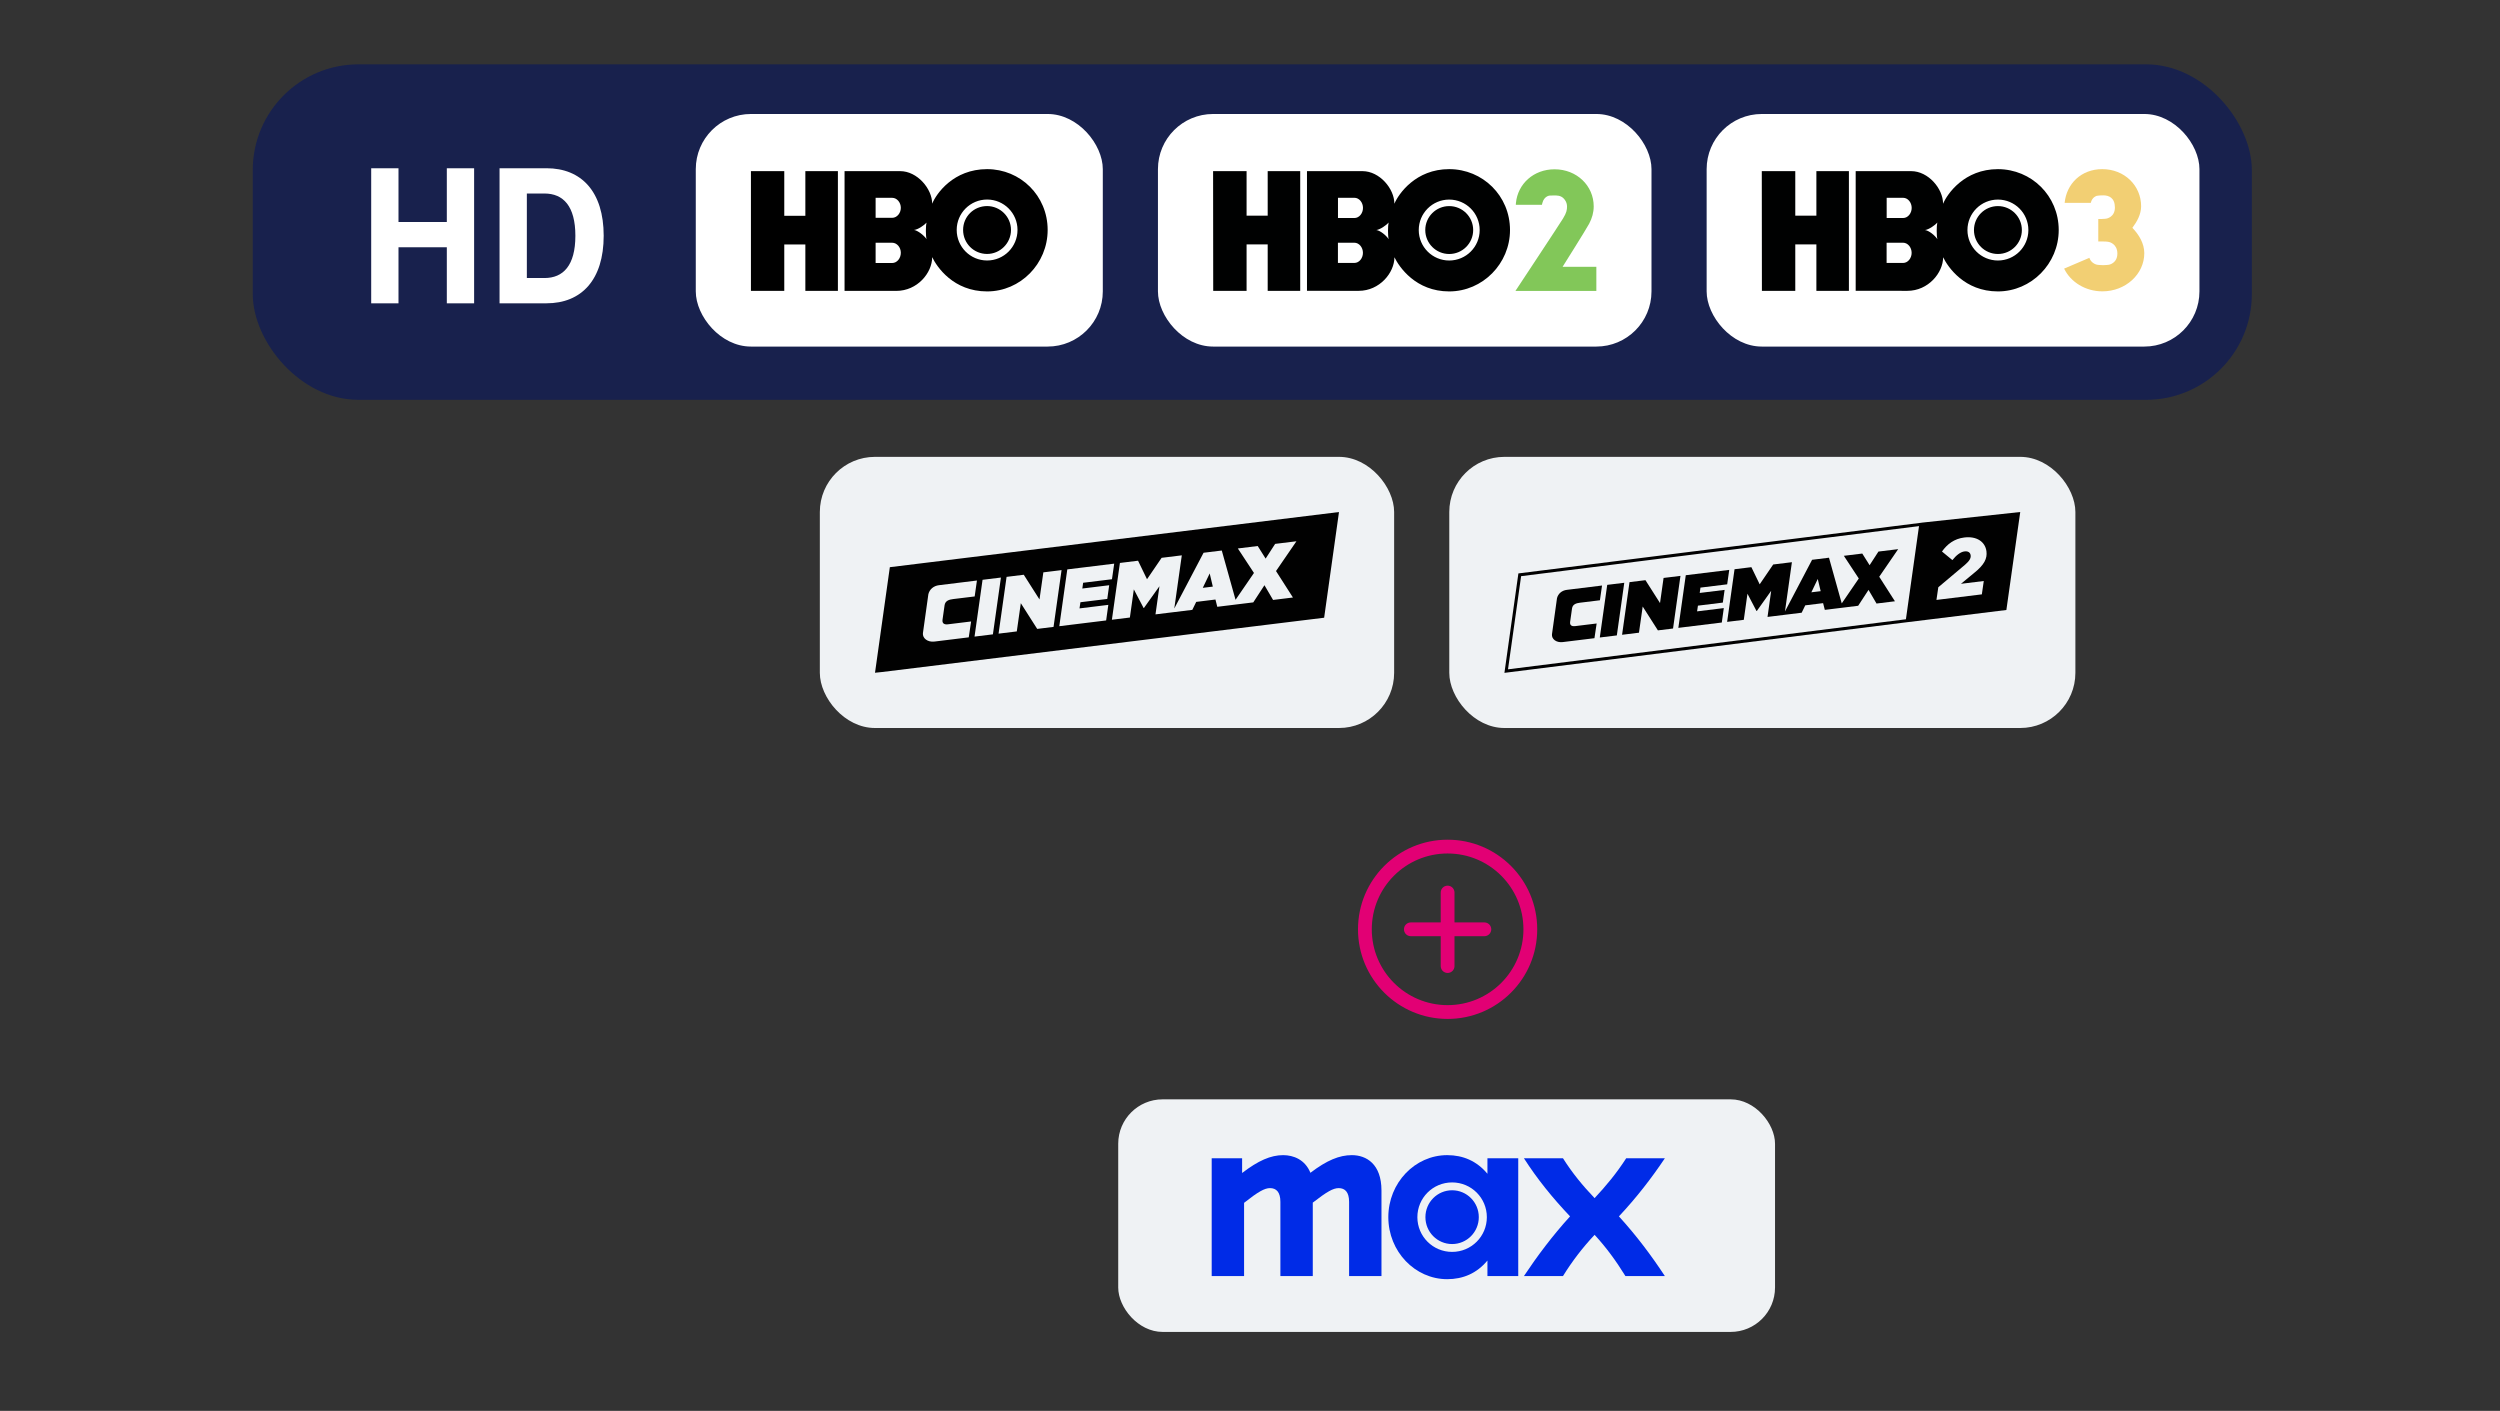
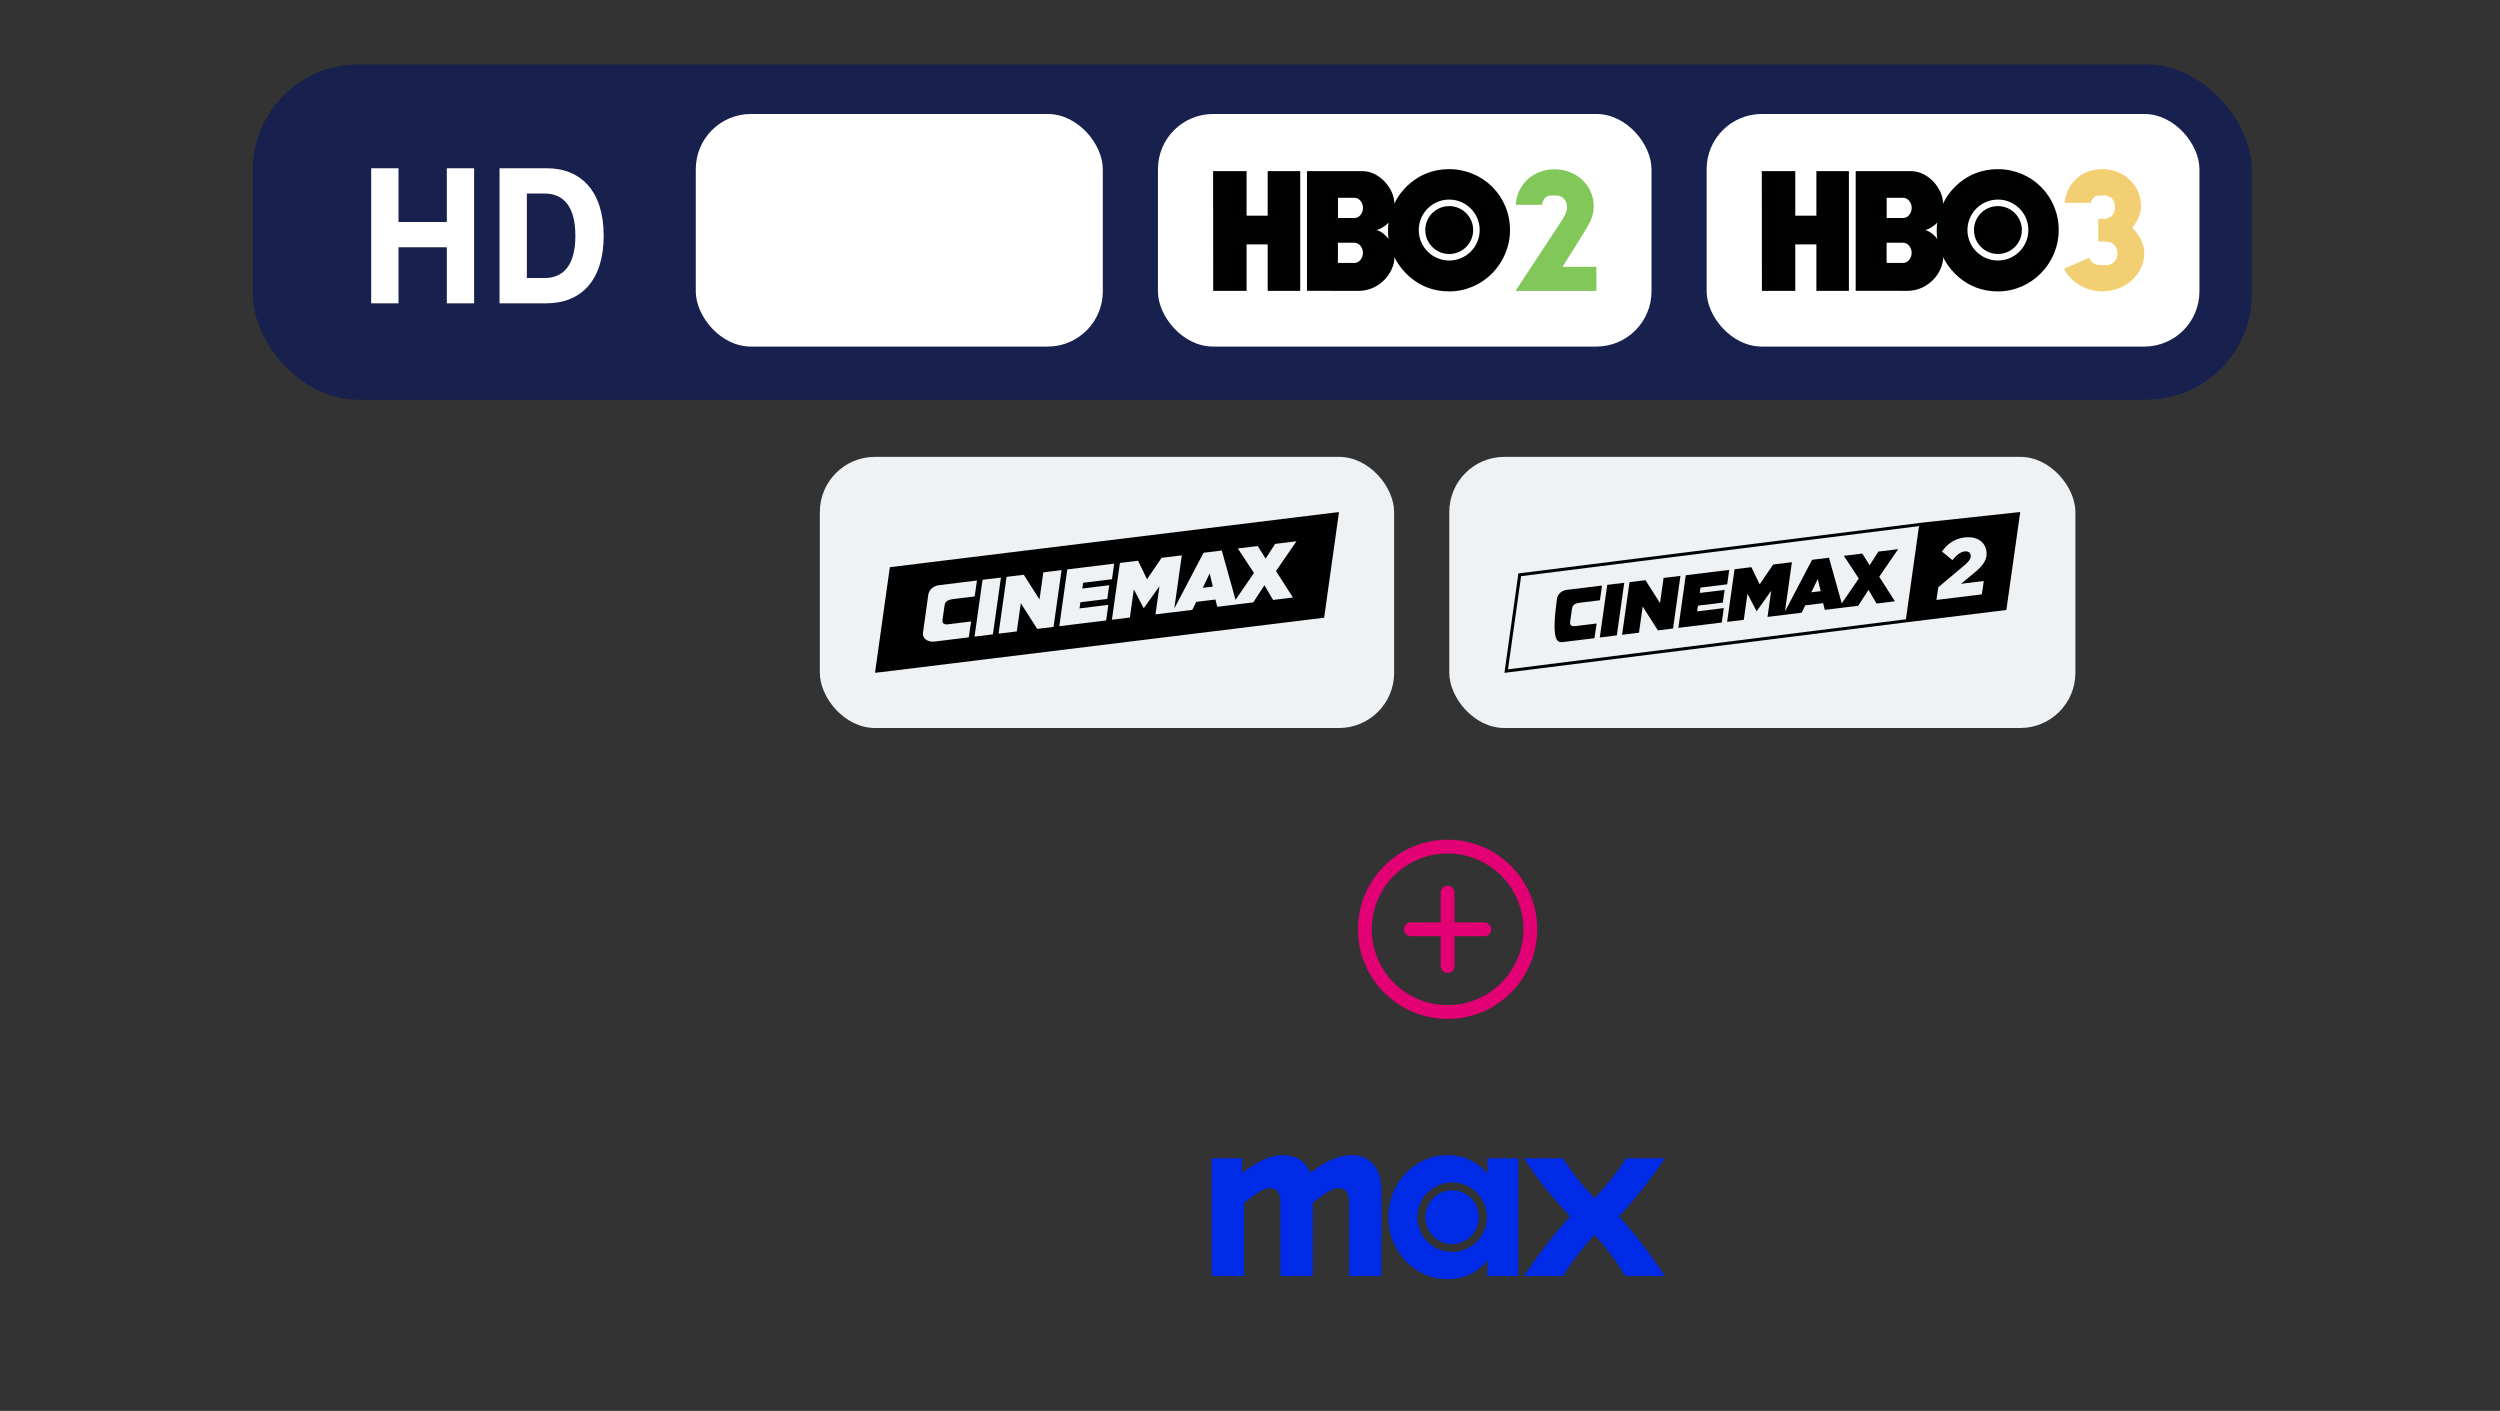
<svg xmlns="http://www.w3.org/2000/svg" xmlns:ns1="http://sodipodi.sourceforge.net/DTD/sodipodi-0.dtd" xmlns:ns2="http://www.inkscape.org/namespaces/inkscape" width="544" height="307" viewBox="0 0 544 307" fill="none" version="1.1" id="svg130" ns1:docname="szuper-hbo-max-pak-csomag_2024.svg" ns2:version="1.1.2 (b8e25be833, 2022-02-05)">
  <rect x="0" y="0" width="544" height="307" fill="#333333" stroke="none" />
  <ns1:namedview id="namedview132" pagecolor="#ffffff" bordercolor="#666666" borderopacity="1.0" ns2:pageshadow="2" ns2:pageopacity="0.0" ns2:pagecheckerboard="0" showgrid="false" ns2:zoom="0.97242647" ns2:cx="249.37618" ns2:cy="214.4121" ns2:window-width="1920" ns2:window-height="996" ns2:window-x="-8" ns2:window-y="-8" ns2:window-maximized="1" ns2:current-layer="svg130" />
  <rect x="55" y="14" width="435" height="73" rx="23" fill="#18214D" id="rect2" />
  <path d="M97.228 36.608H103.168V66H97.228V53.812H86.712V66H80.772V36.608H86.712V48.312H97.228V36.608ZM108.702 66V36.608H118.91C126.566 36.608 131.362 41.756 131.362 51.304C131.362 60.852 126.566 66 118.91 66H108.702ZM114.642 60.5H118.47C122.562 60.5 125.202 57.772 125.202 51.304C125.202 44.836 122.562 42.108 118.47 42.108H114.642V60.5Z" fill="white" id="path4" />
  <rect x="151.402" y="24.804" width="88.567" height="50.609" rx="12" fill="white" id="rect6" />
  <g clip-path="url(#clip0_244_8023)" id="g10">
-     <path fill-rule="evenodd" clip-rule="evenodd" d="M214.795 55.26C217.609 55.26 219.992 52.937 219.992 50.035C219.992 47.133 217.609 44.84 214.795 44.84C211.895 44.84 209.571 47.133 209.571 50.035C209.571 52.937 211.895 55.26 214.795 55.26ZM208.178 50.035C208.178 46.379 211.138 43.42 214.795 43.42C218.453 43.42 221.41 46.379 221.41 50.035C221.41 53.719 218.453 56.682 214.795 56.682C211.138 56.682 208.178 53.719 208.178 50.035ZM198.895 50.035C199.734 49.976 201.1 49.02 201.621 48.44C201.417 49.136 201.417 51.34 201.621 52.038C201.041 51.197 199.734 50.18 198.895 50.035ZM194.135 43.044C195.18 43.044 196.02 44.059 196.02 45.221C196.02 46.379 195.18 47.398 194.135 47.398H190.534V43.044H194.135ZM194.135 52.82C195.18 52.82 196.02 53.837 196.02 54.997C196.02 56.218 195.18 57.231 194.135 57.231H190.534V52.82H194.135ZM214.795 63.413C222.049 63.413 227.969 57.378 227.969 50.035C227.969 42.577 222.049 36.804 214.795 36.804C207.454 36.804 203.739 42.142 202.842 44.319C202.842 41.098 199.618 37.239 195.875 37.239H183.775V63.298H195.033C199.618 63.298 202.842 59.379 202.842 55.955C203.857 58.074 207.454 63.413 214.795 63.413ZM182.327 63.297H175.245V53.198H170.658V63.297H163.402V37.239H170.658V46.958H175.245V37.239H182.327V63.297Z" fill="black" id="path8" />
-   </g>
+     </g>
  <rect x="251.969" y="24.804" width="107.395" height="50.609" rx="12" fill="white" id="rect12" />
  <g clip-path="url(#clip1_244_8023)" id="g18">
    <path d="M340.019 58.055C340.019 58.055 345.177 49.867 345.803 48.675C346.435 47.477 346.791 46.224 346.791 44.91C346.791 40.411 343.107 36.838 338.274 36.838C333.706 36.838 330.27 40.011 329.868 44.162L329.839 44.56H335.523L335.62 44.162C335.999 42.699 337.126 42.57 337.126 42.57C337.126 42.57 337.642 42.514 338.587 42.533C339.435 42.556 340.035 42.822 340.525 43.512C340.825 43.931 340.985 44.41 340.985 44.928C340.985 45.655 340.901 46.258 340.114 47.548C339.414 48.704 329.762 63.302 329.762 63.302H347.365V58.055H340.019Z" fill="#82C759" id="path14" />
    <path d="M315.346 55.27C318.229 55.27 320.562 52.932 320.562 50.057C320.562 47.18 318.229 44.847 315.346 44.847C312.471 44.847 310.139 47.18 310.139 50.057C310.139 52.932 312.471 55.27 315.346 55.27ZM308.72 50.057C308.72 46.398 311.69 43.428 315.346 43.428C319.011 43.428 321.978 46.398 321.978 50.057C321.978 53.72 319.011 56.687 315.346 56.687C311.69 56.687 308.72 53.72 308.72 50.057ZM299.492 50.057C300.311 49.955 301.677 49.015 302.159 48.417C301.991 49.16 301.977 51.308 302.175 52.048C301.625 51.203 300.321 50.163 299.492 50.057ZM294.722 43.039C295.767 43.039 296.586 44.068 296.586 45.24C296.586 46.411 295.767 47.441 294.722 47.441H291.144V43.039H294.722ZM294.711 52.817C295.754 52.817 296.575 53.846 296.575 55.015C296.575 56.192 295.754 57.216 294.711 57.216H291.133V52.817H294.711ZM315.344 63.413C322.642 63.411 328.578 57.35 328.578 50.052C328.576 42.602 322.642 36.81 315.344 36.804C308.059 36.799 304.334 42.167 303.415 44.331C303.423 41.08 300.216 37.244 296.472 37.239H284.399V63.284L295.656 63.287C300.195 63.287 303.423 59.354 303.428 55.981C304.465 58.106 308.059 63.416 315.344 63.413ZM282.927 63.292H275.85V53.185H271.256V63.292H263.995L263.969 37.241H271.256V46.932H275.85V37.241H282.927V63.292Z" fill="#000101" id="path16" />
  </g>
  <rect x="371.365" y="24.804" width="107.234" height="50.609" rx="12" fill="white" id="rect20" />
  <g clip-path="url(#clip2_244_8023)" id="g26">
    <path d="M434.749 55.267C437.625 55.267 439.958 52.936 439.958 50.06C439.958 47.178 437.625 44.845 434.749 44.845C431.868 44.845 429.534 47.178 429.534 50.06C429.534 52.936 431.868 55.267 434.749 55.267ZM428.117 50.06C428.117 46.396 431.085 43.428 434.749 43.428C438.407 43.428 441.375 46.396 441.375 50.06C441.375 53.718 438.407 56.686 434.749 56.686C431.085 56.686 428.117 53.718 428.117 50.06ZM418.886 50.06C419.71 49.954 421.075 49.014 421.556 48.419C421.388 49.159 421.375 51.305 421.575 52.048C421.024 51.203 419.721 50.162 418.886 50.06ZM414.121 43.041C415.162 43.041 415.983 44.068 415.983 45.24C415.983 46.409 415.162 47.439 414.121 47.439H410.54V43.041H414.121ZM414.111 52.817C415.149 52.817 415.973 53.847 415.973 55.019C415.973 56.191 415.149 57.218 414.111 57.218H410.526V52.817H414.111ZM434.746 63.413C442.039 63.41 447.976 57.35 447.976 50.054C447.973 42.604 442.039 36.812 434.746 36.807C427.453 36.801 423.732 42.166 422.81 44.334C422.821 41.081 419.615 37.244 415.87 37.239H403.797V63.281L415.051 63.286C419.592 63.286 422.818 59.354 422.826 55.983C423.861 58.103 427.453 63.415 434.746 63.413ZM402.322 63.292H395.245V53.183H390.652V63.292H383.391L383.365 37.241H390.652V46.931H395.245V37.241H402.322V63.292Z" fill="#000101" id="path22" />
    <path d="M464.004 49.575C465.007 48.248 465.908 46.634 465.908 44.89C465.908 40.384 462.295 36.804 457.451 36.804C452.879 36.804 449.669 39.981 449.268 44.142H454.952C455.247 42.875 456.229 42.62 456.229 42.62C456.229 42.62 456.743 42.509 457.688 42.509C458.902 42.509 460.203 43.052 460.203 45.159C460.203 47.266 458.389 47.563 458.389 47.563C458.389 47.563 457.881 47.658 457.201 47.658C457.175 47.658 456.585 47.656 456.585 47.656V52.549C456.585 52.549 457.583 52.546 457.622 52.546C458.578 52.546 458.942 52.66 458.942 52.66C458.942 52.66 460.741 53.036 460.741 55.17C460.741 57.306 458.902 57.608 458.902 57.608C458.902 57.608 458.31 57.701 457.622 57.701C456.932 57.701 456.34 57.608 456.34 57.608C456.34 57.608 455.076 57.398 454.644 56.107L449.152 58.449C450.569 61.367 453.767 63.397 457.486 63.397C462.519 63.397 466.598 59.673 466.598 55.083C466.598 52.97 465.424 51.045 464.004 49.575Z" fill="#F2CF73" id="path24" />
  </g>
  <rect x="178.397" y="99.413" width="124.967" height="59" rx="12" fill="#EFF2F4" id="rect28" />
  <g clip-path="url(#clip3_244_8023)" id="g37">
    <mask id="mask0_244_8023" style="mask-type:luminance" maskUnits="userSpaceOnUse" x="-98" y="-481" width="2451" height="2451">
      <path d="M-97.452 1969.75H2352.54V-480.231H-97.452V1969.75Z" fill="white" id="path30" />
    </mask>
    <g mask="url(#mask0_244_8023)" id="g35">
      <path d="M263.23 124.782L263.909 127.646L261.724 127.914L263.23 124.782ZM291.365 111.418L288.134 134.417L190.398 146.418L193.629 123.419L291.365 111.418ZM277.66 124.259L282.105 117.781L277.47 118.349L275.4 121.551L273.68 118.814L269.354 119.345L272.861 124.675L268.856 130.515L265.86 119.794L261.897 120.279L255.525 132.408L257.159 120.843L252.768 121.382L249.591 126.041L247.64 122.012L243.693 122.498L241.948 134.853L245.862 134.376L246.722 128.247L248.85 132.305L248.92 132.297L252.295 127.564L251.434 133.688L255.089 133.24L255.414 133.203L259.448 132.705L260.296 130.972L264.481 130.457L264.88 132.038L268.083 131.647L269.14 131.515L272.713 131.079L275.145 127.342L277.022 130.548L281.343 130.017L277.66 124.259ZM235.515 128.062L235.688 126.811L241.964 126.041L242.45 122.65L232.243 123.901L230.502 136.261L240.696 135.009L241.17 131.618L234.902 132.388L235.099 131.046L240.943 130.33L241.359 127.346L235.515 128.062ZM217.286 137.882L221.254 137.396L222.13 131.252L225.695 136.849L229.251 136.413L230.996 124.057L227.032 124.543L226.193 130.441L222.772 125.066L219.031 125.527L217.286 137.882ZM217.801 125.675L213.804 126.165L212.059 138.524L216.056 138.034L217.801 125.675ZM200.827 137.775C200.712 138.878 201.844 139.784 203.338 139.602H203.346L210.8 138.685L211.314 135.232L206.248 135.853C205.577 135.935 204.972 135.725 205.091 134.861L205.536 131.729C205.668 130.733 206.511 130.466 207.392 130.359L212.088 129.787L212.582 126.321L204.326 127.338C203.173 127.478 202.28 128.21 202.013 129.293L200.827 137.775Z" fill="#010101" id="path33" />
    </g>
  </g>
  <rect x="315.364" y="99.413" width="136.24" height="59" rx="12" fill="#EFF2F4" id="rect39" />
  <g clip-path="url(#clip4_244_8023)" id="g53">
    <path d="M374.662 135.462L375.098 132.321L369.287 133.033L369.472 131.79L374.888 131.124L375.275 128.362L369.859 129.025L370.019 127.864L375.835 127.148L376.283 124.008L366.825 125.168L365.208 136.622L374.662 135.462Z" fill="#010101" id="path41" />
    <path d="M356.639 137.675L357.45 131.979L360.759 137.169L364.055 136.765L365.669 125.311L361.993 125.76L361.22 131.226L358.05 126.246L354.581 126.674L352.963 138.128L356.639 137.675Z" fill="#010101" id="path43" />
    <path d="M395.545 125.984L396.179 128.639L394.15 128.886L395.545 125.984ZM379.449 134.874L380.247 129.195L382.219 132.961L382.284 132.952L385.408 128.561L384.614 134.241L388.001 133.825L388.302 133.788L392.043 133.327L392.825 131.722L396.706 131.244L397.08 132.71L400.044 132.343L401.023 132.224L404.336 131.816L406.592 128.359L408.329 131.331L412.337 130.837L408.921 125.499L413.041 119.494L408.748 120.021L406.826 122.988L405.23 120.453L401.221 120.943L404.472 125.881L400.764 131.298L397.986 121.358L394.311 121.811L388.409 133.051L389.919 122.334L385.849 122.832L382.906 127.149L381.099 123.416L377.436 123.865L375.823 135.319L379.449 134.874Z" fill="#010101" id="path45" />
-     <path d="M340.034 139.719C340.038 139.719 340.038 139.719 340.038 139.719L346.952 138.872L347.43 135.67L342.729 136.246C342.108 136.324 341.548 136.126 341.659 135.324L342.071 132.422C342.194 131.496 342.972 131.253 343.791 131.151L348.142 130.62L348.603 127.409L340.947 128.352C339.881 128.479 339.054 129.163 338.803 130.163L337.708 138.024C337.601 139.049 338.647 139.888 340.034 139.719Z" fill="#010101" id="path47" />
+     <path d="M340.034 139.719C340.038 139.719 340.038 139.719 340.038 139.719L346.952 138.872L347.43 135.67L342.729 136.246C342.108 136.324 341.548 136.126 341.659 135.324L342.071 132.422C342.194 131.496 342.972 131.253 343.791 131.151L348.142 130.62L348.603 127.409L340.947 128.352C339.881 128.479 339.054 129.163 338.803 130.163C337.601 139.049 338.647 139.888 340.034 139.719Z" fill="#010101" id="path47" />
    <path d="M351.823 138.266L353.44 126.812L349.732 127.265L348.115 138.719L351.823 138.266Z" fill="#010101" id="path49" />
    <path d="M431.668 126.427L431.249 129.333L421.371 130.543L421.774 127.786L427.602 122.88C428.598 122.015 428.89 121.439 428.816 120.851C428.742 120.229 428.265 119.888 427.483 119.986C426.594 120.093 425.688 120.818 424.844 121.879L422.573 120.011C423.696 118.426 425.227 117.225 427.437 116.957C430.141 116.624 431.993 117.896 432.253 119.978C432.438 121.509 431.845 122.863 429.508 124.723L426.705 127.037L431.668 126.427ZM414.728 134.754L328.142 145.644L330.994 125.374L417.576 114.484L414.728 134.754ZM418.132 113.734V113.743L330.401 124.777L327.364 146.413L415.123 135.375V135.379L436.587 132.733L439.603 111.413L418.132 113.734Z" fill="#010101" id="path51" />
  </g>
  <path fill-rule="evenodd" clip-rule="evenodd" d="M315 185.718C305.887 185.718 298.5 193.105 298.5 202.218C298.5 211.33 305.887 218.718 315 218.718C324.113 218.718 331.5 211.33 331.5 202.218C331.5 193.105 324.113 185.718 315 185.718ZM295.5 202.218C295.5 191.448 304.23 182.718 315 182.718C325.77 182.718 334.5 191.448 334.5 202.218C334.5 212.987 325.77 221.718 315 221.718C304.23 221.718 295.5 212.987 295.5 202.218ZM315 192.718C315.828 192.718 316.5 193.389 316.5 194.218V200.718H323C323.828 200.718 324.5 201.389 324.5 202.218C324.5 203.046 323.828 203.718 323 203.718H316.5V210.218C316.5 211.046 315.828 211.718 315 211.718C314.172 211.718 313.5 211.046 313.5 210.218V203.718H307C306.172 203.718 305.5 203.046 305.5 202.218C305.5 201.389 306.172 200.718 307 200.718H313.5V194.218C313.5 193.389 314.172 192.718 315 192.718Z" fill="#E20074" id="path55" />
-   <rect x="243.325" y="239.218" width="142.921" height="50.609" rx="9.658" fill="#eff2f4" id="rect57" style="stroke-width:0.897" />
  <defs id="defs128">
    <linearGradient id="paint0_linear_244_8023" x1="305.1" y1="264.53" x2="391.566" y2="264.53" gradientUnits="userSpaceOnUse">
      <stop stop-color="#991EEB" id="stop86" />
      <stop offset="0.4" stop-color="#5822B4" id="stop88" />
      <stop offset="0.727" stop-color="#5822B4" id="stop90" />
      <stop offset="1" stop-color="#991EEB" id="stop92" />
    </linearGradient>
    <radialGradient id="paint1_radial_244_8023" cx="0" cy="0" r="1" gradientUnits="userSpaceOnUse" gradientTransform="translate(325.916 259.631) scale(15.44 20.099)">
      <stop stop-color="#7BA7F2" stop-opacity="0.5" id="stop95" />
      <stop offset="1" stop-color="#7BA7F2" stop-opacity="0" id="stop97" />
    </radialGradient>
    <radialGradient id="paint2_radial_244_8023" cx="0" cy="0" r="1" gradientUnits="userSpaceOnUse" gradientTransform="translate(341.288 276.385) scale(31.768 22.495)">
      <stop offset="0.2" stop-color="#7BA7F2" id="stop100" />
      <stop offset="1" stop-color="#7BA7F2" stop-opacity="0" id="stop102" />
    </radialGradient>
    <radialGradient id="paint3_radial_244_8023" cx="0" cy="0" r="1" gradientUnits="userSpaceOnUse" gradientTransform="translate(360.795 252.745) scale(17.279 17.279)">
      <stop stop-color="#7BA7F2" id="stop105" />
      <stop offset="1" stop-color="#7BA7F2" stop-opacity="0" id="stop107" />
    </radialGradient>
    <clipPath id="clip0_244_8023">
      <rect width="64.567" height="26.609" fill="white" transform="translate(163.402 36.804)" id="rect110" />
    </clipPath>
    <clipPath id="clip1_244_8023">
      <rect width="83.395" height="26.609" fill="white" transform="translate(263.969 36.804)" id="rect113" />
    </clipPath>
    <clipPath id="clip2_244_8023">
      <rect width="83.234" height="26.609" fill="white" transform="translate(383.365 36.804)" id="rect116" />
    </clipPath>
    <clipPath id="clip3_244_8023">
      <rect width="100.967" height="35" fill="white" transform="translate(190.397 111.413)" id="rect119" />
    </clipPath>
    <clipPath id="clip4_244_8023">
      <rect width="112.24" height="35" fill="white" transform="translate(327.364 111.413)" id="rect122" />
    </clipPath>
    <clipPath id="clip5_244_8023">
      <rect width="153.571" height="26.609" fill="white" transform="translate(238 251.218)" id="rect125" />
    </clipPath>
    <style id="style949">.cls-1{fill:#002be7;}</style>
  </defs>
  <g id="Max_Logo-2" transform="matrix(0.165,0,0,0.165,263.664,251.359)">
    <path id="x" class="cls-1" d="m 411.79,159.44 h 51.51 c 12.16,-19.67 25.88,-37.53 41.67,-54.35 15.53,16.82 28.47,34.68 40.63,54.35 h 52.02 C 579.76,132.26 560.35,106.38 537.05,80.76 560.09,56.17 579.76,30.8 597.62,4.15 H 546.63 C 533.95,23.82 520.23,40.38 504.96,56.69 489.43,40.38 475.71,23.82 463.29,4.15 h -51.51 c 17.6,27.43 37.53,52.02 60.82,76.61 -23.29,25.62 -43.22,52.28 -60.82,78.68" />
    <path id="a" class="cls-1" d="m 310.59,163.58 c 20.96,0 39.08,-7.76 53.06,-24.59 v 20.45 h 40.63 V 4.14 H 363.65 V 24.59 C 349.67,7.77 331.55,0 310.59,0 c -42.45,0 -77.65,36.49 -77.65,81.79 0,45.3 35.2,81.79 77.65,81.79 M 271.25,81.79 c 0,-25.36 20.45,-45.81 45.81,-45.81 25.36,0 45.81,20.45 45.81,45.81 0,25.36 -20.45,45.81 -45.81,45.81 -25.36,0 -45.81,-20.45 -45.81,-45.81 m 10.61,0 c 0,19.67 15.79,35.46 35.2,35.46 19.41,0 35.2,-15.79 35.2,-35.46 0,-19.67 -15.79,-35.46 -35.2,-35.46 -19.41,0 -35.2,15.79 -35.2,35.46" />
    <path id="m" class="cls-1" d="M 0,159.44 H 42.71 V 62.89 C 61.35,48.14 69.89,43.48 76.88,43.48 c 8.28,0 13.72,5.18 13.72,18.12 v 97.83 h 42.71 V 62.64 c 18.64,-14.49 26.92,-19.15 34.17,-19.15 8.28,0 13.72,5.18 13.72,18.12 v 97.83 h 42.71 V 46.59 C 223.88,11.65 203.95,0 184.8,0 168.49,0 151.93,6.73 130.19,23.29 123.2,5.95 107.93,0 94.21,0 77.9,0 61.34,7.25 40.12,23.55 V 4.14 H 0 v 155.29 z" />
  </g>
</svg>